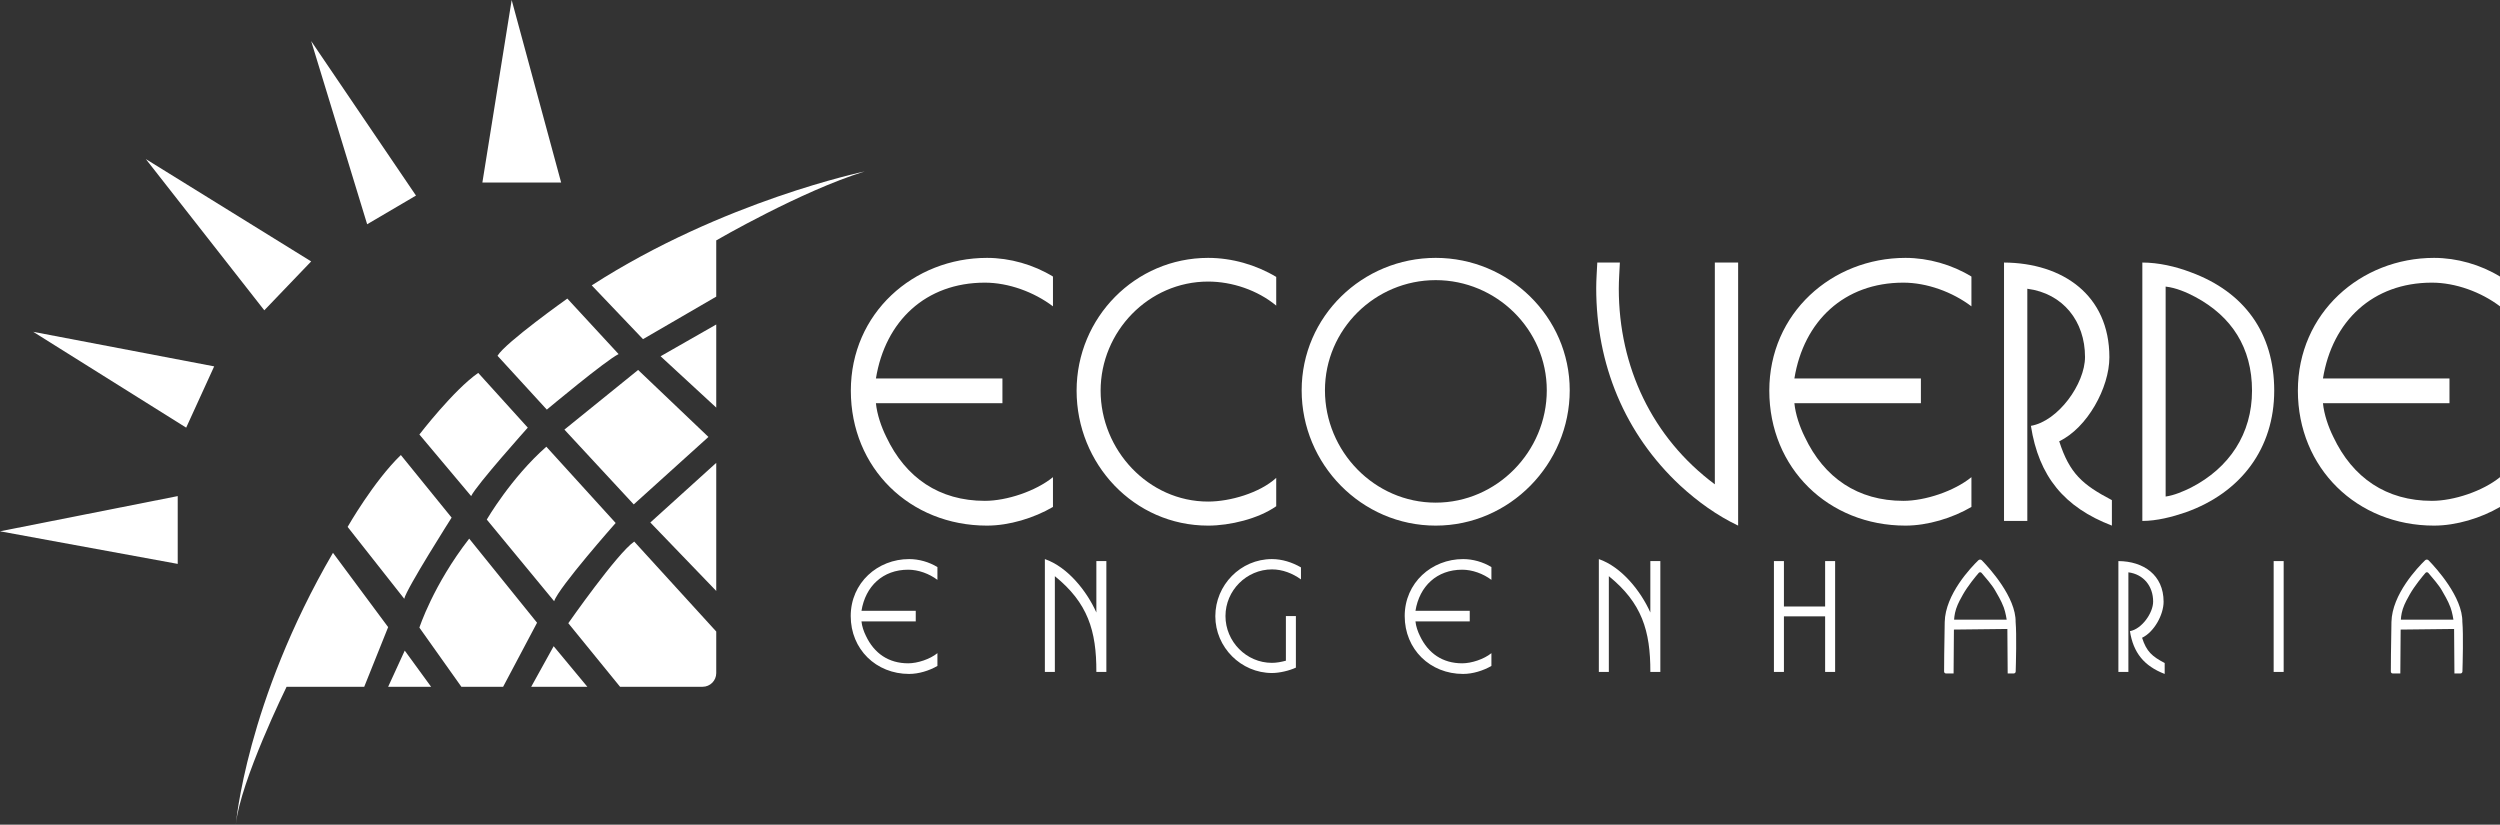
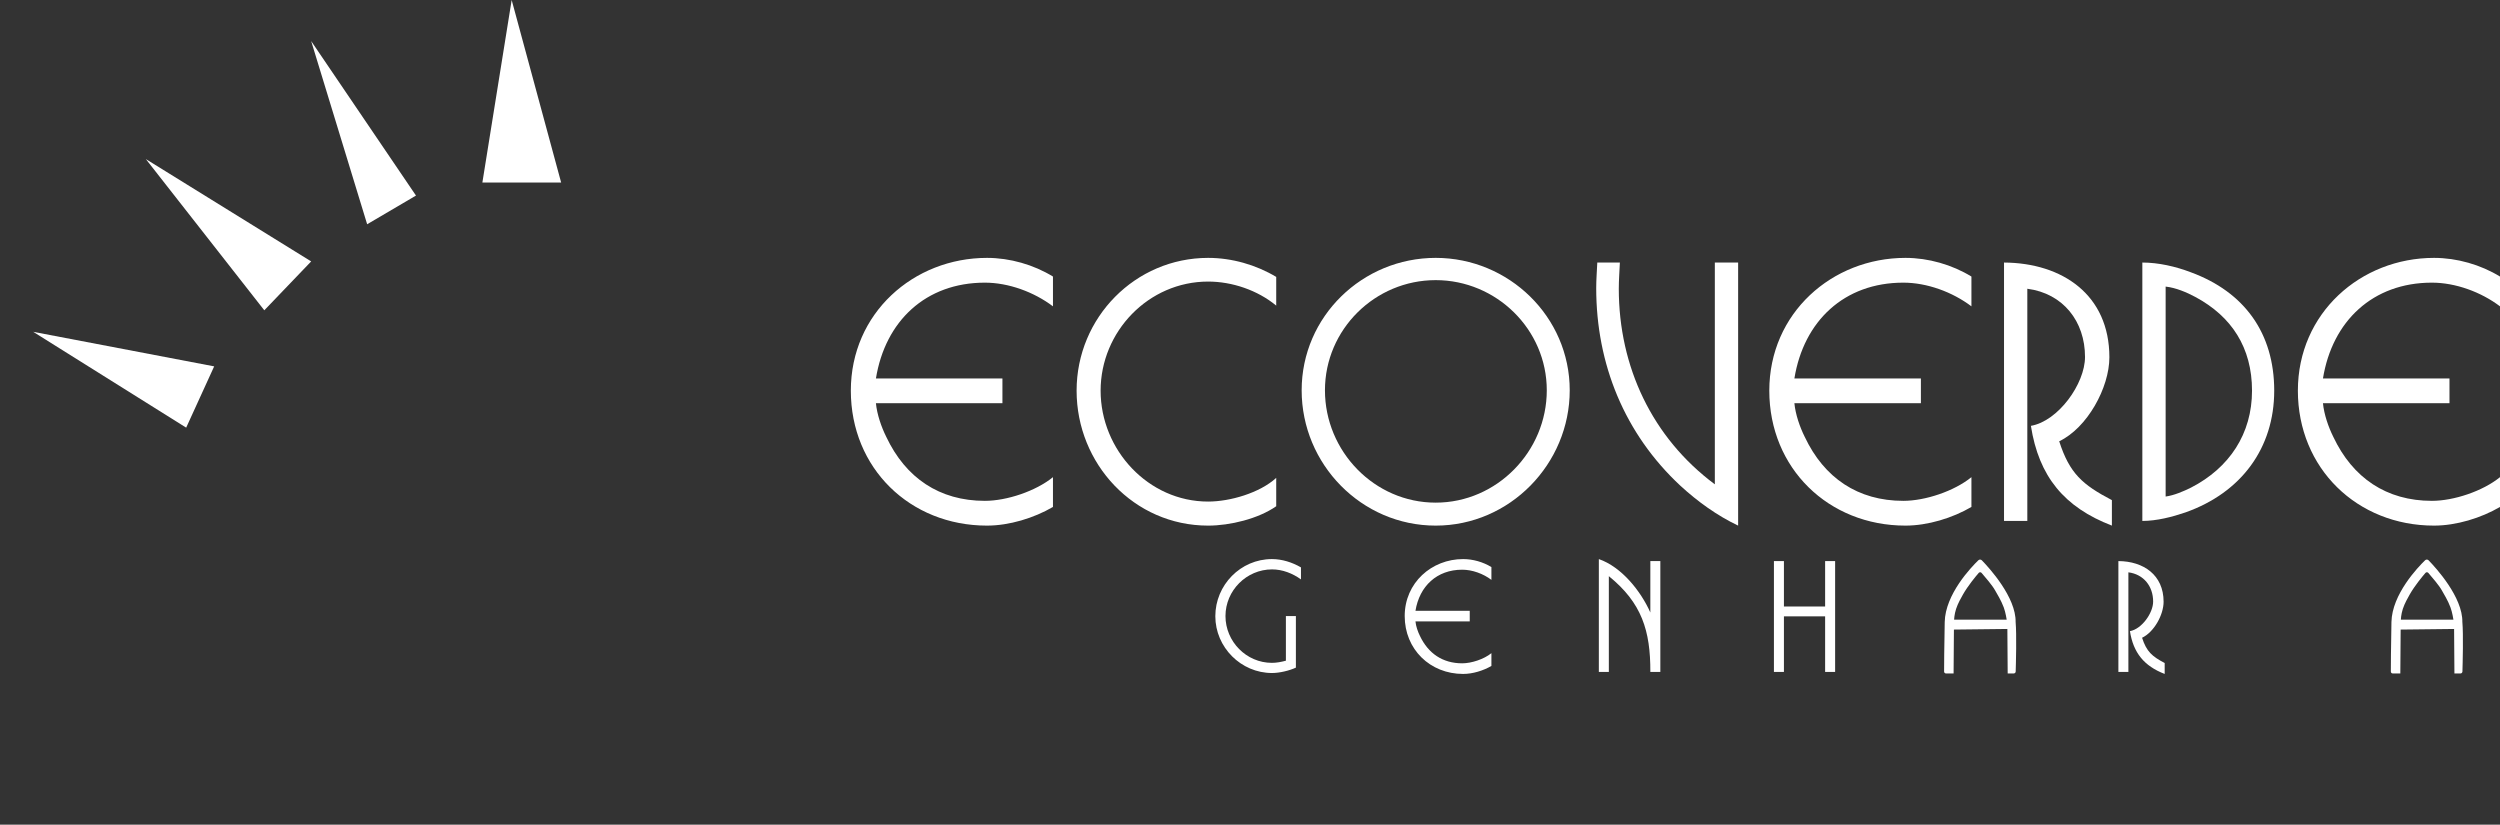
<svg xmlns="http://www.w3.org/2000/svg" width="1152" height="380" viewBox="0 0 1152 380" fill="none">
  <rect x="0" y="0" width="1152" height="380" fill="#333333" stroke="none" />
  <g clip-path="url(#clip0_111_483)">
    <path d="M454.821 242.202C419.314 242.202 392.066 215.74 392.066 180.019C392.066 144.298 420.965 118.832 454.821 118.832C465.391 118.832 476.291 121.974 485.207 127.433V141.16C476.454 134.545 464.731 130.244 453.831 130.244C426.583 130.244 407.921 147.938 403.626 174.396H461.92V185.809H403.626C404.123 190.938 406.104 196.721 408.415 201.352C417.334 220.208 432.855 230.789 453.828 230.789C463.901 230.789 477.278 226.325 485.204 219.874V233.601C476.451 238.729 465.058 242.202 454.818 242.202H454.821Z" fill="white" />
    <path d="M556.705 242.202C522.522 242.202 496.098 213.754 496.098 180.019C496.098 146.285 523.179 118.832 556.705 118.832C567.605 118.832 578.669 121.974 588.081 127.597V140.829C579.492 133.717 567.769 129.747 556.705 129.747C529.291 129.747 507.164 152.736 507.164 180.022C507.164 207.309 529.127 231.123 556.705 231.123C566.778 231.123 580.486 227.156 588.081 220.208V233.273C579.822 239.06 566.778 242.205 556.705 242.205V242.202Z" fill="white" />
    <path d="M661.566 242.202C627.383 242.202 599.805 213.921 599.805 179.853C599.805 145.785 627.876 118.829 661.566 118.829C695.256 118.829 723.328 145.951 723.328 179.853C723.328 213.754 695.75 242.202 661.566 242.202ZM661.566 129.086C633.655 129.086 610.538 151.744 610.538 179.856C610.538 207.967 633.328 231.617 661.566 231.617C689.805 231.617 712.758 207.97 712.758 179.856C712.758 151.741 689.474 129.086 661.566 129.086Z" fill="white" />
    <path d="M774.344 223.841C748.58 199.866 735.536 167.782 735.536 132.722C735.536 128.755 735.866 124.949 736.03 120.982H746.436C746.269 124.949 745.939 129.086 745.939 133.053C745.939 168.94 761.297 201.683 790.196 223.18V120.982H800.932V242.202C791.189 237.568 782.27 231.12 774.344 223.841Z" fill="white" />
    <path d="M878.048 242.202C842.541 242.202 815.293 215.74 815.293 180.019C815.293 144.298 844.192 118.832 878.048 118.832C888.618 118.832 899.518 121.974 908.434 127.433V141.16C899.681 134.545 887.957 130.244 877.058 130.244C849.81 130.244 831.151 147.938 826.856 174.396H885.15V185.809H826.856C827.35 190.938 829.33 196.721 831.644 201.352C840.563 220.208 856.085 230.789 877.058 230.789C887.134 230.789 900.508 226.325 908.434 219.874V233.601C899.681 238.729 888.288 242.202 878.048 242.202Z" fill="white" />
    <path d="M935.839 196.227C948.389 194.077 960.776 176.877 960.776 164.473C960.776 148.102 950.7 135.203 934.188 133.053V240.052H923.452V120.982C950.37 121.146 972.003 135.864 972.003 164.64C972.003 178.697 961.763 197.215 948.883 203.339C953.671 218.221 959.619 223.347 973.16 230.459V242.202C951.197 233.767 939.47 219.543 935.839 196.227Z" fill="white" />
    <path d="M1007.17 236.082C1000.9 238.229 993.797 240.048 987.191 240.048V120.979C994.624 120.979 1002.55 122.796 1009.48 125.443C1034.26 134.539 1047.96 153.555 1047.96 180.016C1047.96 206.478 1032.77 226.983 1007.17 236.078V236.082ZM1011.64 136.856C1007.67 134.709 1002.55 132.558 997.928 132.061V228.806C1001.73 228.311 1006.35 226.328 1009.65 224.672C1027.32 215.58 1037.73 199.869 1037.73 180.022C1037.73 160.175 1028.31 145.791 1011.64 136.859V136.856Z" fill="white" />
    <path d="M1121.61 242.202C1086.11 242.202 1058.86 215.74 1058.86 180.019C1058.86 144.298 1087.76 118.832 1121.61 118.832C1132.18 118.832 1143.08 121.974 1152 127.433V141.16C1143.25 134.545 1131.52 130.244 1120.62 130.244C1093.38 130.244 1074.72 147.938 1070.42 174.396H1128.72V185.809H1070.42C1070.92 190.938 1072.9 196.721 1075.21 201.352C1084.13 220.208 1099.65 230.789 1120.62 230.789C1130.7 230.789 1144.07 226.325 1152 219.874V233.601C1143.25 238.729 1131.85 242.202 1121.61 242.202Z" fill="white" />
-     <path d="M418.932 310.551C403.7 310.551 392.011 299.2 392.011 283.873C392.011 268.546 404.41 257.625 418.932 257.625C423.467 257.625 428.141 258.972 431.966 261.314V267.202C428.212 264.366 423.183 262.518 418.506 262.518C406.816 262.518 398.81 270.109 396.969 281.46H421.977V286.354H396.969C397.181 288.554 398.03 291.038 399.023 293.024C402.849 301.113 409.51 305.654 418.506 305.654C422.828 305.654 428.567 303.739 431.966 300.97V306.859C428.212 309.056 423.322 310.548 418.932 310.548V310.551Z" fill="white" />
-     <path d="M505.205 309.627C505.276 290.614 501.237 277.771 486.077 265.5V309.627H481.474V257.625C491.96 261.242 500.814 272.38 505.205 282.242V258.548H509.811V309.627H505.205Z" fill="white" />
    <path d="M586.165 262.376C574.404 262.376 564.699 272.096 564.699 283.873C564.699 295.65 574.333 305.441 586.094 305.441C588.291 305.441 590.413 305.015 592.539 304.449V283.873H597.145V307.641C594.097 309.059 589.565 310.125 586.165 310.125C571.853 310.125 560.021 298.276 560.021 283.944C560.021 269.612 571.64 257.625 586.094 257.625C590.771 257.625 595.445 259.114 599.484 261.456V266.989C595.658 264.224 590.984 262.376 586.165 262.376Z" fill="white" />
    <path d="M674.209 310.551C658.978 310.551 647.288 299.2 647.288 283.873C647.288 268.546 659.687 257.625 674.209 257.625C678.744 257.625 683.418 258.972 687.244 261.314V267.202C683.489 264.366 678.457 262.518 673.783 262.518C662.094 262.518 654.088 270.109 652.246 281.46H677.254V286.354H652.246C652.459 288.554 653.31 291.038 654.301 293.024C658.126 301.113 664.787 305.654 673.783 305.654C678.102 305.654 683.841 303.739 687.244 300.97V306.859C683.489 309.056 678.599 310.548 674.209 310.548V310.551Z" fill="white" />
    <path d="M760.482 309.627C760.553 290.614 756.515 277.771 741.354 265.5V309.627H736.748V257.625C747.231 261.242 756.089 272.38 760.479 282.242V258.548H765.085V309.627H760.479H760.482Z" fill="white" />
    <path d="M841.017 309.627V284.015H822.031V309.627H817.425V258.548H822.031V279.477H841.017V258.548H845.623V309.627H841.017Z" fill="white" />
    <path d="M981.471 290.828C986.855 289.904 992.167 282.526 992.167 277.206C992.167 270.183 987.848 264.647 980.761 263.726V309.627H976.155V258.548C987.703 258.619 996.986 264.931 996.986 277.277C996.986 283.308 992.593 291.254 987.067 293.88C989.122 300.266 991.674 302.463 997.483 305.515V310.554C988.058 306.936 983.029 300.834 981.471 290.831V290.828Z" fill="white" />
-     <path d="M1047.7 309.627V258.548H1052.31V309.627H1047.7Z" fill="white" />
    <path d="M928.798 286.654C929.024 275.198 916.572 261.622 913.252 258.209C912.796 257.742 912.086 257.727 911.62 258.181C908.332 261.369 896.377 273.829 896.124 286.654C895.889 298.693 895.846 306.874 895.84 309.454C895.84 309.942 896.216 310.325 896.685 310.325H900.215L900.363 290.108L924.994 289.827L925.139 310.325H927.95C928.425 310.325 928.814 309.939 928.829 309.442C928.94 305.864 929.308 292.36 928.802 286.651L928.798 286.654ZM924.686 285.545H900.449C900.449 285.545 900.538 283.138 901.365 280.589C902.195 278.028 903.759 275.318 904.552 273.919C906.804 269.952 910.325 265.701 911.781 264.005C912.136 263.591 912.75 263.581 913.11 263.992C914.585 265.679 918.105 269.791 919.299 271.972C920.219 273.647 922.082 276.539 923.338 279.915C924.174 282.162 924.683 285.548 924.683 285.548L924.686 285.545Z" fill="white" />
    <path d="M1134.65 286.654C1134.88 275.198 1122.43 261.622 1119.11 258.209C1118.65 257.742 1117.94 257.727 1117.48 258.181C1114.19 261.369 1102.23 273.829 1101.98 286.654C1101.75 298.693 1101.7 306.874 1101.7 309.454C1101.7 309.942 1102.07 310.325 1102.54 310.325H1106.07L1106.22 290.108L1130.85 289.827L1131 310.325H1133.81C1134.28 310.325 1134.67 309.939 1134.69 309.442C1134.8 305.864 1135.16 292.36 1134.66 286.651L1134.65 286.654ZM1130.54 285.545H1106.31C1106.31 285.545 1106.39 283.138 1107.22 280.589C1108.05 278.028 1109.62 275.318 1110.41 273.919C1112.66 269.952 1116.18 265.701 1117.64 264.005C1117.99 263.591 1118.61 263.581 1118.97 263.992C1120.44 265.679 1123.96 269.791 1125.16 271.972C1126.08 273.647 1127.94 276.539 1129.19 279.915C1130.03 282.162 1130.54 285.548 1130.54 285.548L1130.54 285.545Z" fill="white" />
    <path d="M235.779 0L222.278 84.112H258.575L235.779 0Z" fill="white" />
    <path d="M143.386 18.926L169.184 103.338L191.684 90.118L143.386 18.926Z" fill="white" />
    <path d="M67.194 73.295L143.385 120.46L121.789 142.988L67.194 73.295Z" fill="white" />
    <path d="M15.299 152.903L85.791 197.061L98.69 168.823L15.299 152.903Z" fill="white" />
-     <path d="M0 244.822L81.892 228.602V259.843L0 244.822Z" fill="white" />
-     <path d="M299.673 240.768L330.046 213.281V272.309L299.673 240.768ZM330.046 187.823V149.523L304.399 164.167L330.046 187.823ZM272.675 131.499L296.298 156.283L330.043 136.683V110.774C330.043 110.774 369.19 88.02 398.437 79.008C398.437 79.008 333.193 92.525 272.675 131.502V131.499ZM261.877 287.179L285.725 316.467H323.746C327.226 316.467 330.046 313.644 330.046 310.159V291.007L292.25 249.552C284.377 254.958 261.877 287.176 261.877 287.176V287.179ZM244.779 316.467H270.651L255.126 297.767L244.779 316.467ZM285.049 163.169L261.426 137.582C261.426 137.582 232.855 157.858 229.254 163.942L251.976 188.756C251.976 188.756 279.2 166.002 285.049 163.169ZM326.446 201.34L294.048 170.476L260.078 197.963L292.025 232.433L326.446 201.343V201.34ZM224.306 239.415L255.351 277.039C257.375 270.73 283.698 240.991 283.698 240.991L251.751 205.845C235.499 220.143 224.303 239.415 224.303 239.415H224.306ZM216.204 248.202C199.581 269.624 193.257 289.206 193.257 289.206L212.604 316.467H231.84L247.475 286.953L216.204 248.202ZM178.858 316.467H198.656L186.506 299.796L178.858 316.467ZM243.202 197.061L220.366 171.829C209.003 179.713 193.257 200.215 193.257 200.215L217.105 228.602C219.579 223.421 243.202 197.061 243.202 197.061ZM208.105 238.516L184.708 209.679C172.108 221.845 160.184 242.798 160.184 242.798L186.281 275.918C187.182 271.413 208.105 238.519 208.105 238.519V238.516ZM153.437 254.736C113.391 323.453 108.665 380 108.665 380C110.689 359.949 132.063 316.467 132.063 316.467H167.835L178.858 288.98L153.437 254.736Z" fill="white" />
  </g>
  <defs>
    <clipPath id="clip0_111_483">
      <rect width="1152" height="380" fill="white" />
    </clipPath>
  </defs>
</svg>